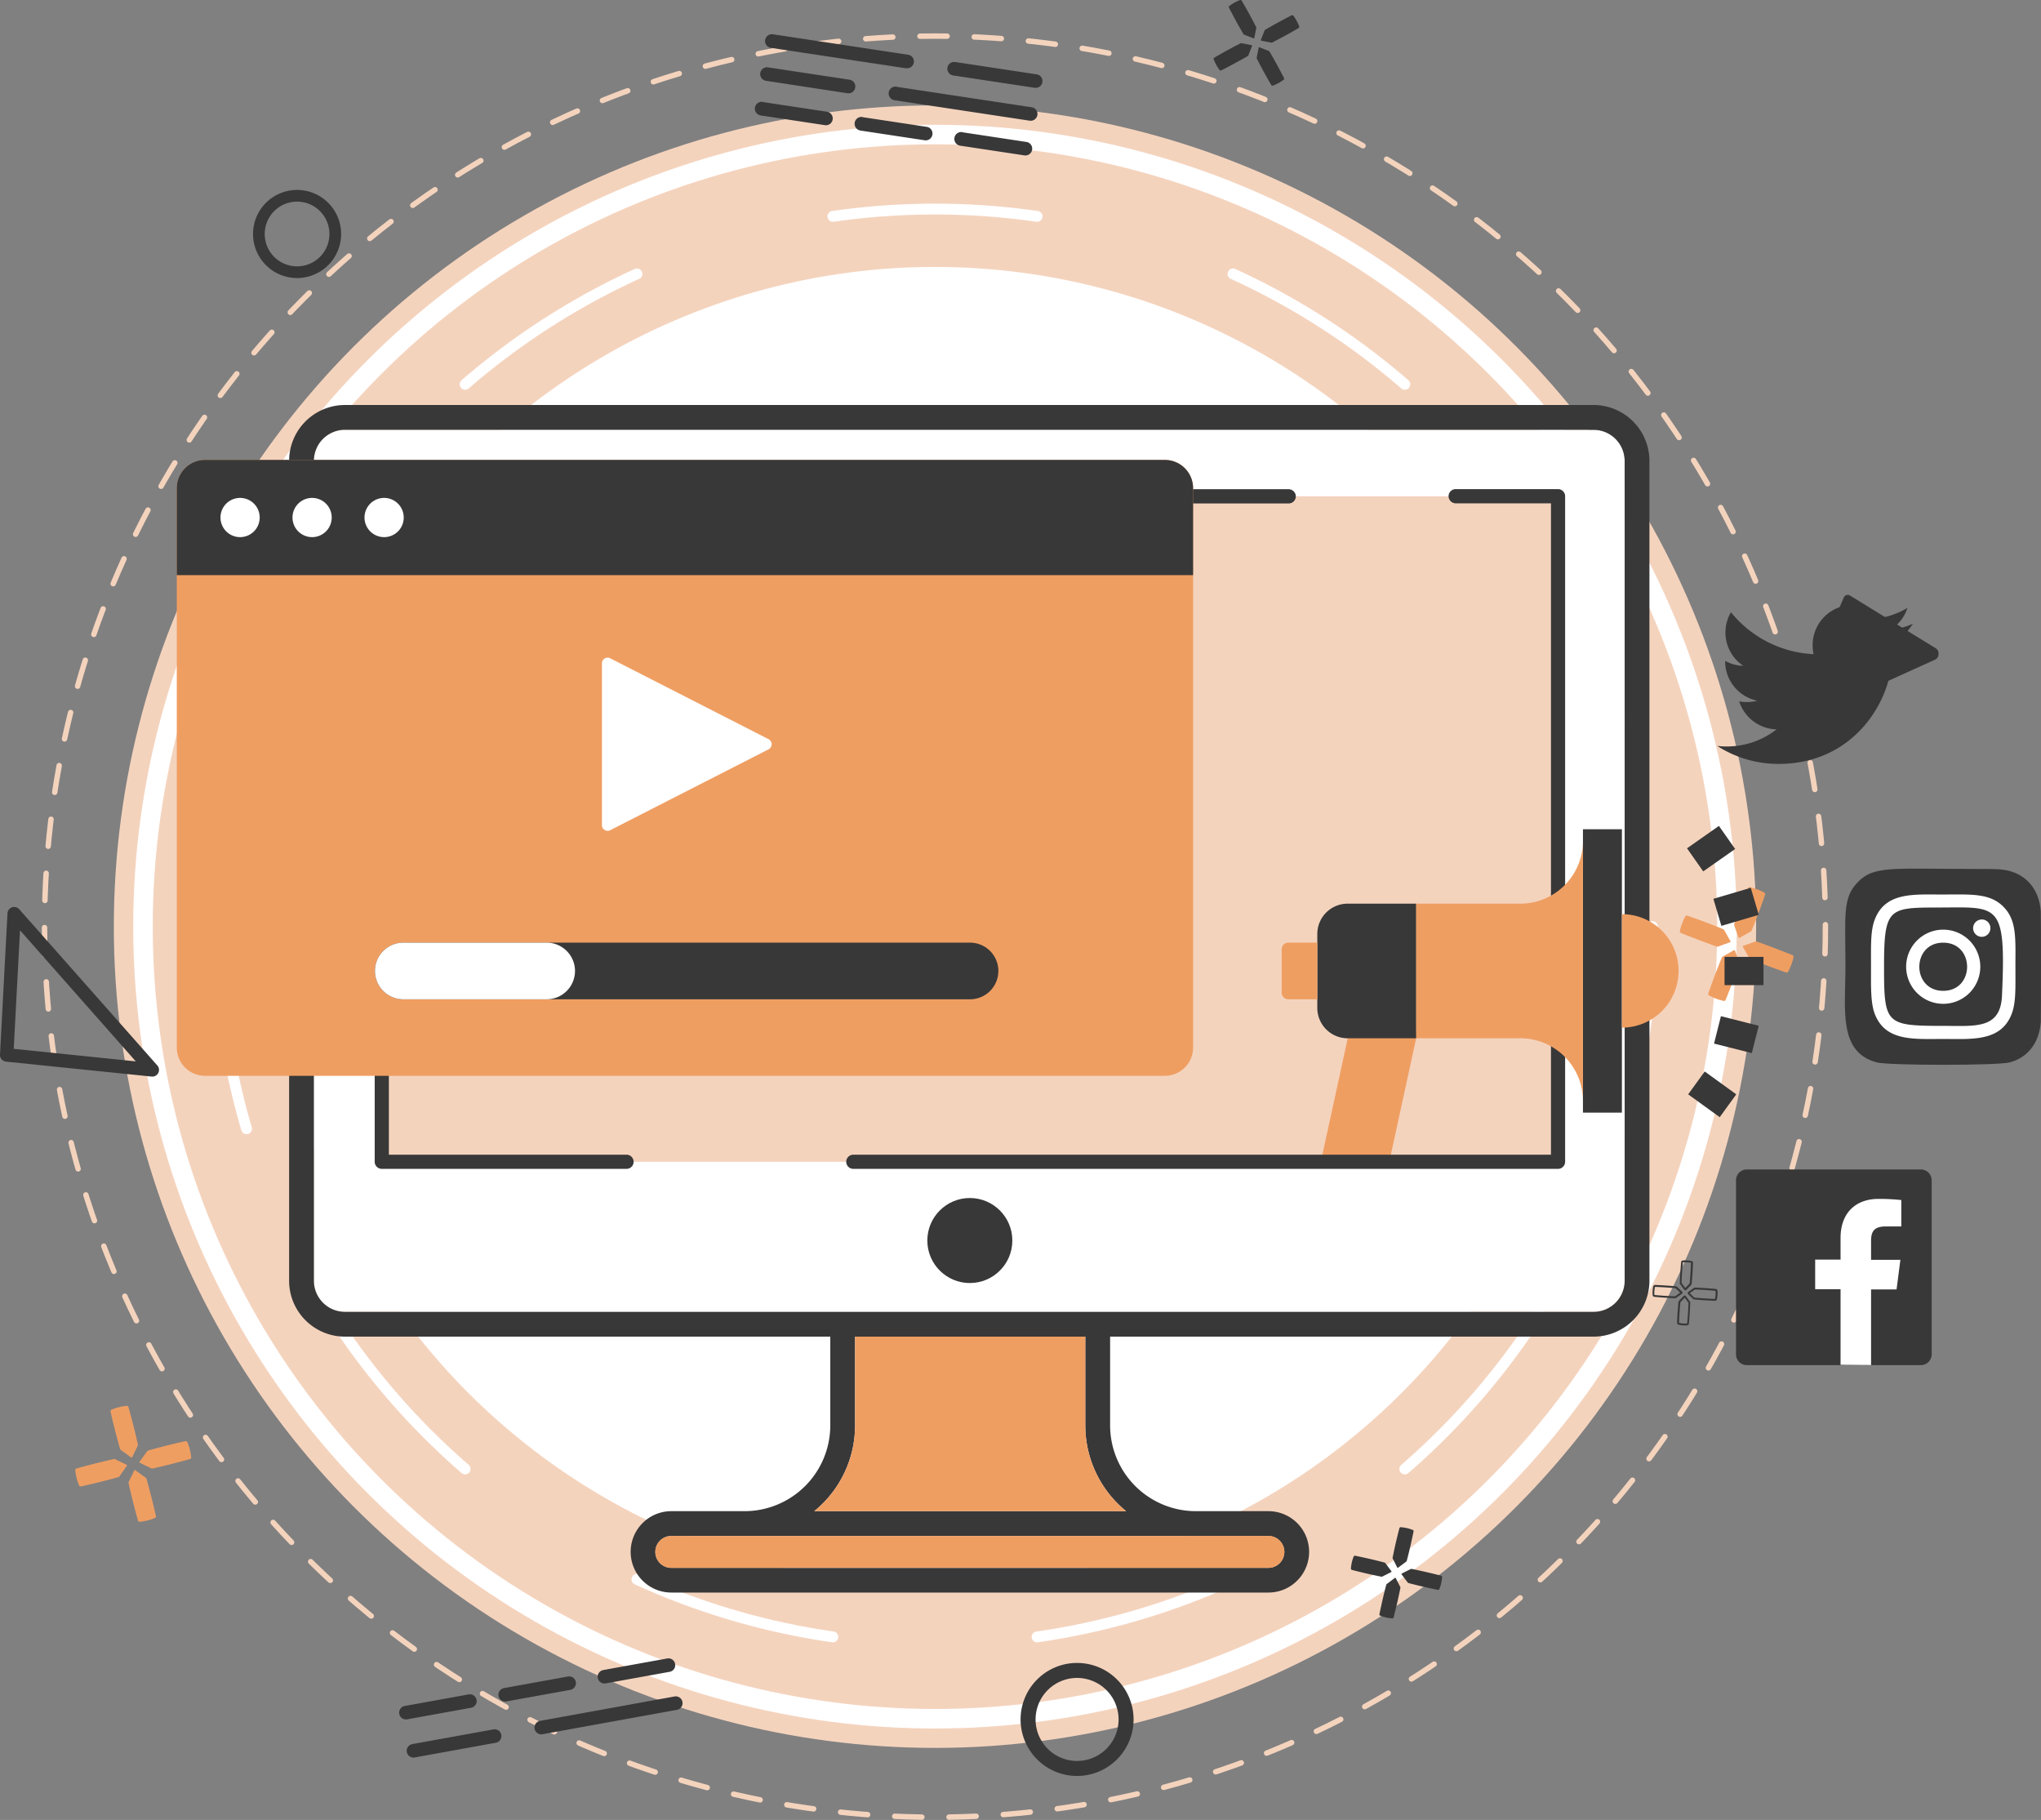
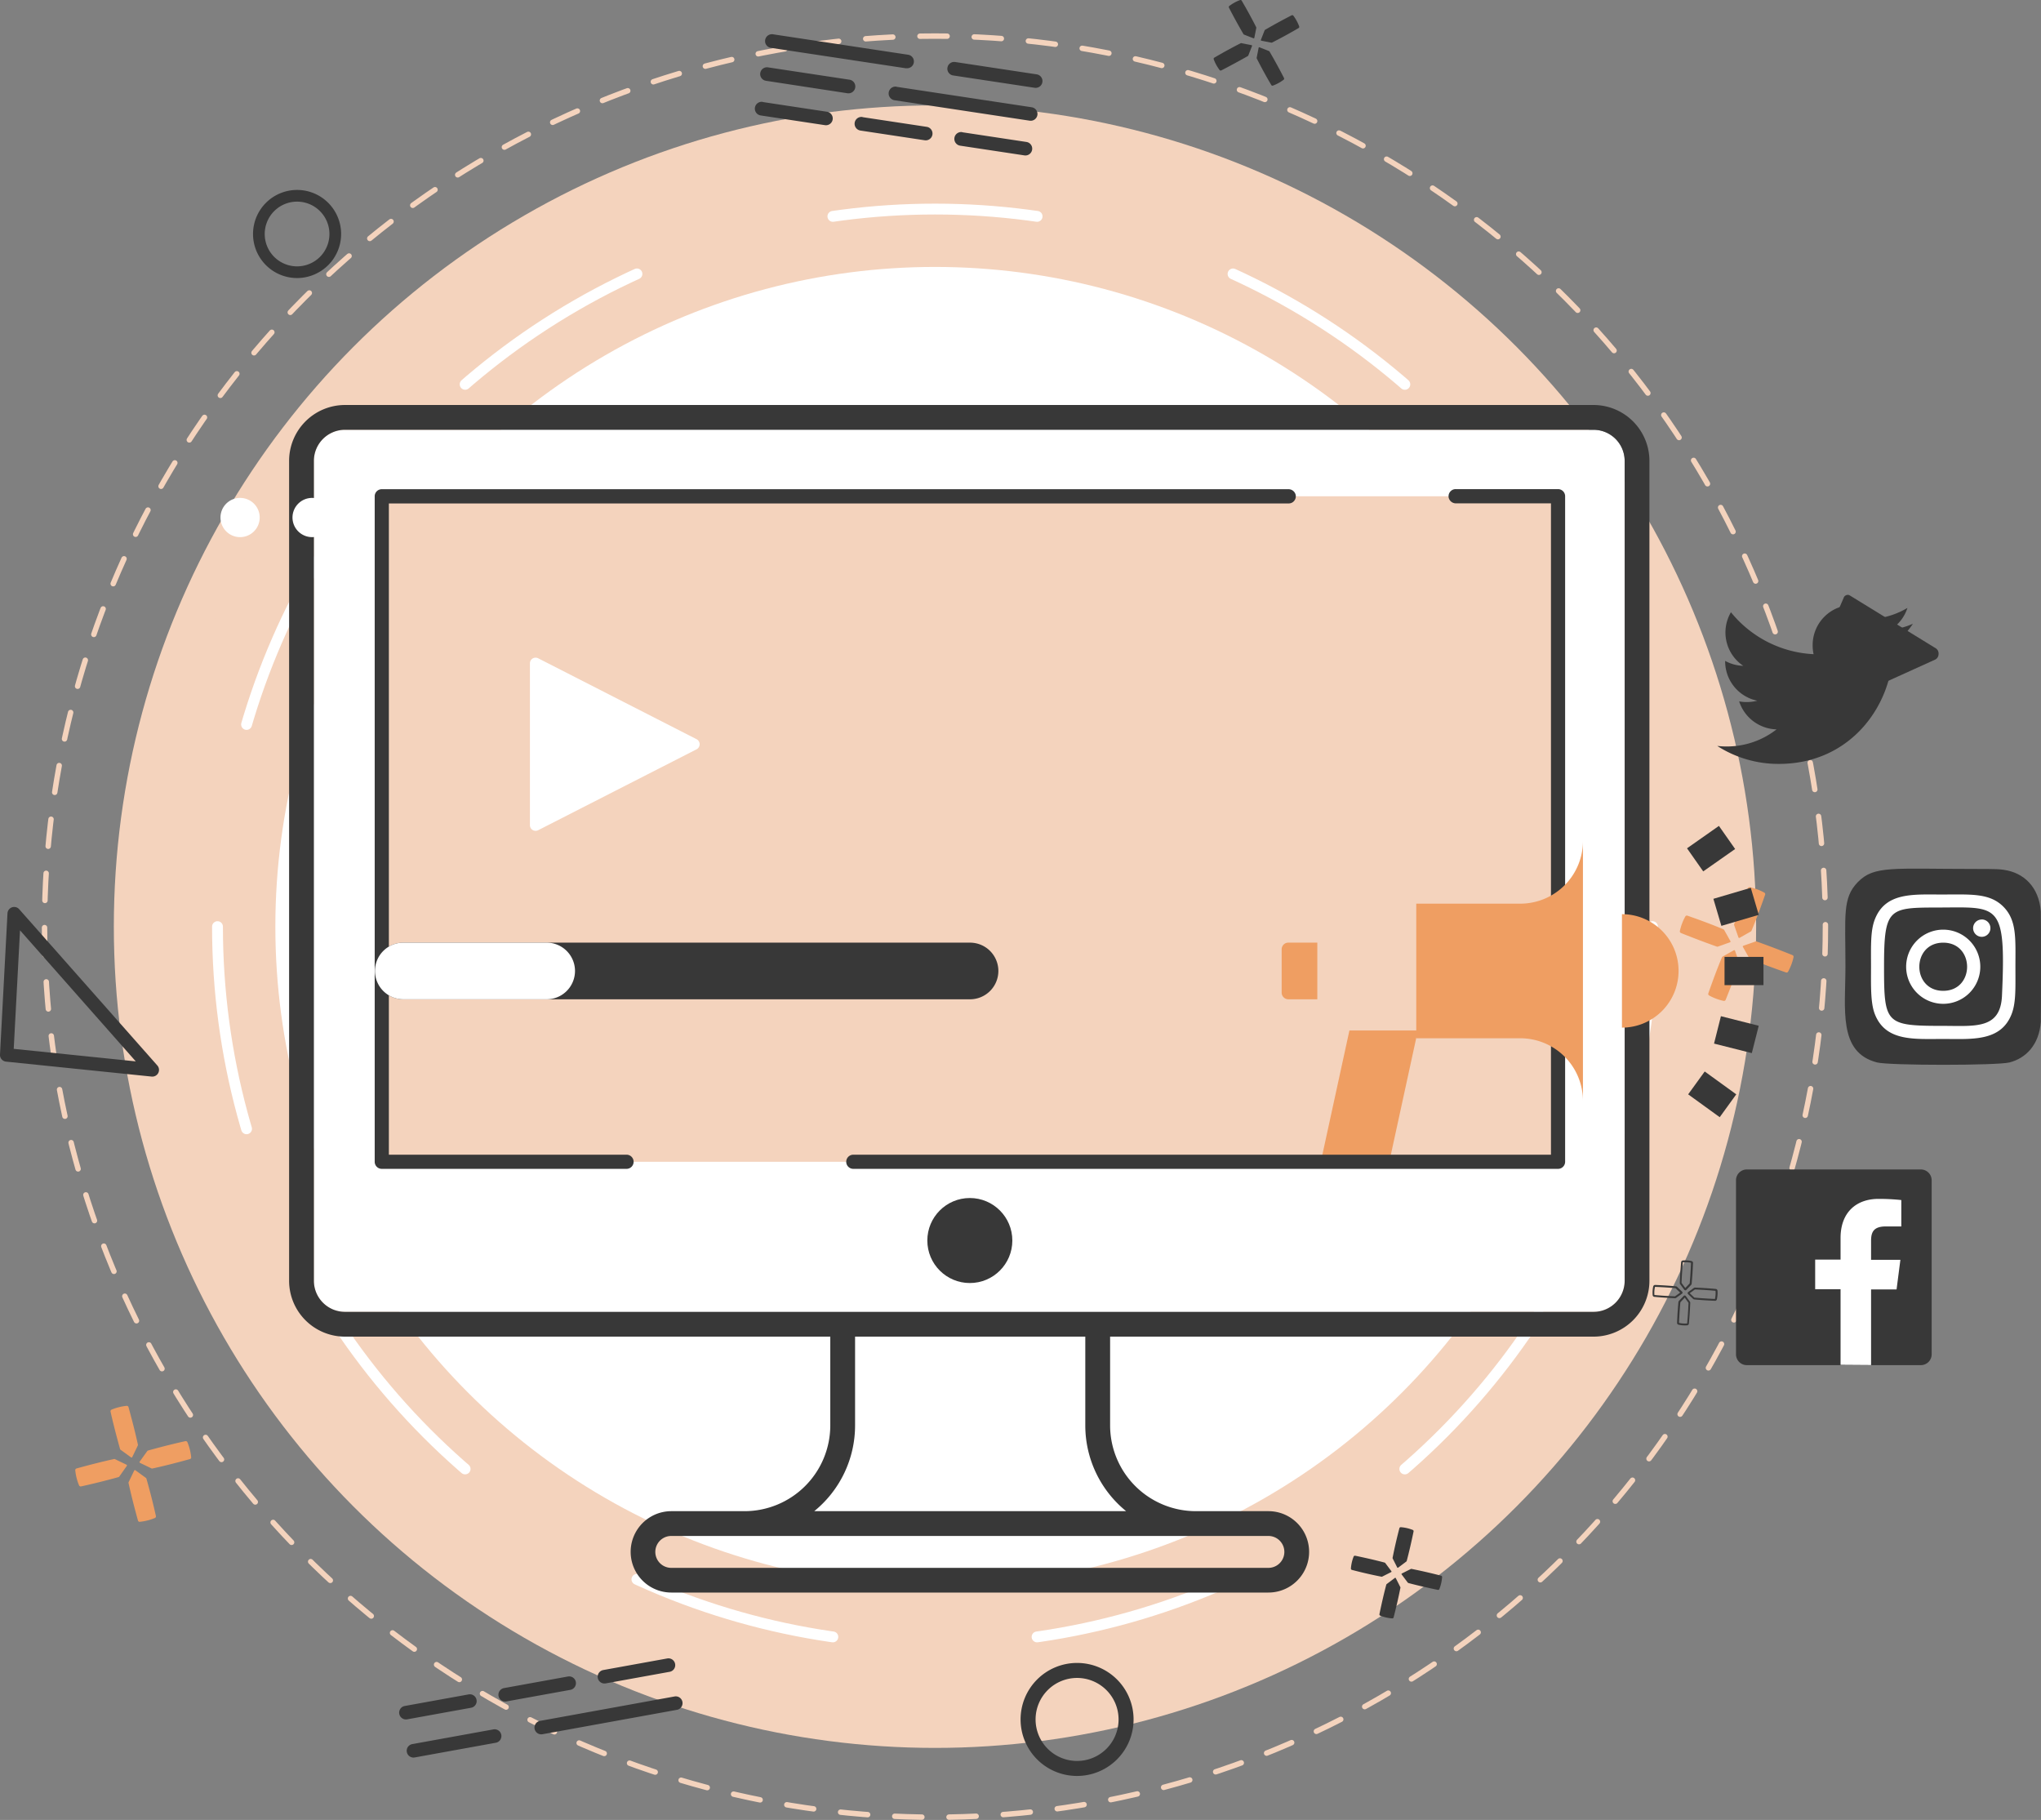
<svg xmlns="http://www.w3.org/2000/svg" id="Layer_1" data-name="Layer 1" viewBox="0 0 752.5 670.9">
  <rect x="0" y="0" width="752.5" height="670.9" fill="#808080" stroke="none" />
  <defs>
    <style>.cls-1{fill:#f4d3bd}.cls-2{fill:#fff}.cls-5{fill:#ef9e62}.cls-6{fill:#383838}</style>
  </defs>
  <circle class="cls-1" cx="344.72" cy="341.6" r="302.75" />
-   <circle class="cls-2" cx="344.72" cy="341.6" r="295.6" />
  <circle class="cls-1" cx="344.72" cy="341.6" r="288.4" />
  <circle class="cls-2" cx="344.72" cy="341.6" r="243.2" />
  <circle cx="344.72" cy="341.6" r="264.53" style="fill:none;stroke-linecap:round;stroke-miterlimit:10;stroke:#fff;stroke-width:4px;stroke-dasharray:75.55 75.55" />
  <circle cx="344.72" cy="341.6" r="328.3" style="fill:none;stroke-linecap:round;stroke-miterlimit:10;stroke:#f4d3bd;stroke-width:2px;stroke-dasharray:10.01 10.01" />
  <path class="cls-5" d="M57.48 558.84a.66.66 0 0 1-.38.76 19.4 19.4 0 0 1-5.55 1.4.64.64 0 0 1-.69-.49c-1.33-4.82-2.51-9.42-3.44-13.69a.64.64 0 0 1 0-.43l2.06-4.28a.29.29 0 0 1 .44-.11l3.84 2.79a.6.6 0 0 1 .24.36q1.92 6.72 3.48 13.69m-16.72-38.43a.66.66 0 0 1 .38-.76 19.4 19.4 0 0 1 5.55-1.4.64.64 0 0 1 .69.49c1.33 4.82 2.51 9.42 3.44 13.69a.64.64 0 0 1 0 .43l-2.06 4.28a.29.29 0 0 1-.44.11l-3.84-2.79a.6.6 0 0 1-.24-.36c-1.24-4.49-2.44-9.05-3.48-13.69m-10.85 27.54a.66.66 0 0 1-.76-.38 19.4 19.4 0 0 1-1.4-5.55.64.64 0 0 1 .49-.69c4.82-1.33 9.42-2.51 13.69-3.44a.64.64 0 0 1 .43 0l4.28 2.06a.29.29 0 0 1 .11.44L44 544.3a.6.6 0 0 1-.36.24q-6.78 1.88-13.73 3.41m38.42-16.68a.66.66 0 0 1 .76.38 19.4 19.4 0 0 1 1.4 5.55.64.64 0 0 1-.49.69c-4.82 1.33-9.42 2.51-13.69 3.44a.64.64 0 0 1-.43 0l-4.28-2.06a.29.29 0 0 1-.11-.44l2.79-3.88a.6.6 0 0 1 .36-.24c4.49-1.25 9.05-2.41 13.69-3.44m567.91-162.7a.65.65 0 0 1-.75.4 19.3 19.3 0 0 1-5.35-2 .64.64 0 0 1-.29-.79c1.65-4.72 3.3-9.18 5-13.21a.64.64 0 0 1 .28-.33l4.13-2.34a.29.29 0 0 1 .42.16l1.57 4.48a.64.64 0 0 1 0 .43q-2.34 6.58-5.01 13.2m8.15-41.11a.65.65 0 0 1 .75-.4 19.3 19.3 0 0 1 5.35 2 .64.64 0 0 1 .29.79c-1.65 4.72-3.3 9.18-5 13.21a.64.64 0 0 1-.28.33l-4.13 2.34a.29.29 0 0 1-.42-.16l-1.57-4.48a.64.64 0 0 1 0-.43c1.62-4.39 3.21-8.79 5.01-13.2m-24.63 16.49a.65.65 0 0 1-.4-.75 19.3 19.3 0 0 1 2-5.35.64.64 0 0 1 .79-.29c4.72 1.65 9.18 3.3 13.21 5a.64.64 0 0 1 .33.28l2.31 4.11a.29.29 0 0 1-.16.42l-4.44 1.58a.64.64 0 0 1-.43 0q-6.6-2.34-13.21-5m41.1 8.14a.65.65 0 0 1 .4.75 19.3 19.3 0 0 1-2 5.35.64.64 0 0 1-.79.29c-4.72-1.65-9.18-3.3-13.21-5a.64.64 0 0 1-.33-.28l-2.34-4.13a.29.29 0 0 1 .16-.42l4.48-1.57a.64.64 0 0 1 .43 0q6.59 2.34 13.2 5.01" />
  <path class="cls-6" d="M513.82 596.22a.51.51 0 0 1-.54.39 15 15 0 0 1-4.38-1 .51.51 0 0 1-.31-.59c.8-3.85 1.63-7.48 2.51-10.8a.53.53 0 0 1 .18-.28l3-2.25a.22.22 0 0 1 .34.08l1.68 3.33a.5.5 0 0 1 0 .34q-1.07 5.36-2.48 10.78m2.12-32.84a.51.51 0 0 1 .54-.39 15 15 0 0 1 4.38 1 .51.51 0 0 1 .31.59c-.8 3.85-1.63 7.48-2.51 10.8a.53.53 0 0 1-.18.28l-3 2.25a.22.22 0 0 1-.34-.08l-1.68-3.33a.5.5 0 0 1 0-.34q1.06-5.35 2.48-10.78m-17.48 15.36a.51.51 0 0 1-.39-.54 15 15 0 0 1 1-4.38.51.51 0 0 1 .59-.31c3.85.8 7.48 1.63 10.8 2.51a.53.53 0 0 1 .28.18l2.25 3a.22.22 0 0 1-.08.34l-3.33 1.68a.5.5 0 0 1-.34 0q-5.36-1.06-10.78-2.48m32.84 2.12a.51.51 0 0 1 .39.54 15 15 0 0 1-1 4.38.51.51 0 0 1-.59.31c-3.85-.8-7.48-1.63-10.8-2.51a.53.53 0 0 1-.28-.18l-2.25-3a.22.22 0 0 1 .08-.34l3.33-1.68a.5.5 0 0 1 .34 0q5.35 1.08 10.78 2.48M473.4 28.75a.51.51 0 0 1-.14.65 15.6 15.6 0 0 1-3.94 2.16.5.5 0 0 1-.62-.23c-2-3.4-3.77-6.67-5.32-9.73a.48.48 0 0 1-.05-.33l.72-3.66a.23.23 0 0 1 .31-.17l3.47 1.36a.45.45 0 0 1 .25.22q2.76 4.74 5.32 9.73M453.11 2.84a.51.51 0 0 1 .14-.65 15.6 15.6 0 0 1 3.94-2.16.5.5 0 0 1 .62.23c2 3.4 3.77 6.67 5.32 9.73a.48.48 0 0 1 .05.33l-.72 3.63a.23.23 0 0 1-.31.17l-3.47-1.36a.45.45 0 0 1-.25-.22q-2.76-4.73-5.32-9.7m-2.81 23.11a.51.51 0 0 1-.65-.14 15.6 15.6 0 0 1-2.16-3.94.5.5 0 0 1 .23-.62c3.4-2 6.67-3.77 9.73-5.32a.48.48 0 0 1 .33 0l3.66.72a.23.23 0 0 1 .17.31l-1.36 3.47a.45.45 0 0 1-.22.25q-4.75 2.7-9.73 5.27m25.91-20.3a.51.51 0 0 1 .65.14A15.6 15.6 0 0 1 479 9.73a.5.5 0 0 1-.23.62c-3.4 2-6.67 3.77-9.73 5.32a.48.48 0 0 1-.33.05l-3.66-.72a.23.23 0 0 1-.17-.31l1.36-3.47a.45.45 0 0 1 .22-.25c3.19-1.84 6.42-3.62 9.75-5.32M621.16 488.6a10.4 10.4 0 0 1-2.29-.25.7.7 0 0 1-.55-.72c.12-2.92.29-5.42.5-7.63a.75.75 0 0 1 .18-.42l1.77-1.86a.48.48 0 0 1 .4-.15.51.51 0 0 1 .37.21l1.51 2.07a.72.72 0 0 1 .13.45c-.1 2.58-.27 5.15-.5 7.63a.69.69 0 0 1-.64.64c-.28.02-.58.03-.88.03m0-10.24-1.62 1.7c-.21 2.21-.37 4.7-.5 7.61a9.7 9.7 0 0 0 3 .21c.23-2.47.4-5 .5-7.6Zm.17-2.7a.51.51 0 0 1-.37-.21l-1.51-2.07a.72.72 0 0 1-.13-.45c.1-2.58.27-5.15.5-7.63a.69.69 0 0 1 .64-.64 10.7 10.7 0 0 1 3.19.21.7.7 0 0 1 .55.72 142 142 0 0 1-.5 7.63.75.75 0 0 1-.18.42l-1.77 1.86a.52.52 0 0 1-.42.16m-.03-10.34h-.83c-.23 2.47-.4 5-.5 7.6l1.38 1.9 1.62-1.7c.21-2.21.37-4.7.5-7.61a10.5 10.5 0 0 0-2.17-.19m-3.71 13.25c-2.59-.1-5.16-.27-7.63-.5a.69.69 0 0 1-.64-.64 10.7 10.7 0 0 1 .21-3.19.71.71 0 0 1 .73-.55c2.93.12 5.43.29 7.63.5a.7.7 0 0 1 .42.19l1.86 1.77a.54.54 0 0 1 .16.4.46.46 0 0 1-.21.37l-2.12 1.51a.66.66 0 0 1-.41.14m-7.41-4.18a9.7 9.7 0 0 0-.21 3c2.46.23 5 .39 7.6.5l1.9-1.38-1.7-1.62c-2.18-.22-4.67-.38-7.59-.5m22.12 5.14a142 142 0 0 1-7.63-.5.7.7 0 0 1-.42-.19l-1.86-1.77a.5.5 0 0 1-.16-.4.49.49 0 0 1 .21-.37l2.07-1.51a.72.72 0 0 1 .45-.13c2.59.1 5.16.27 7.63.5a.69.69 0 0 1 .64.64 10.7 10.7 0 0 1-.23 3.15.68.68 0 0 1-.7.58m-9.32-2.8 1.7 1.62c2.21.21 4.7.37 7.61.5a9.7 9.7 0 0 0 .21-3c-2.46-.23-5-.39-7.6-.5ZM334.07 25.18l-49.83-7.54a2.528 2.528 0 1 1 .75-5l49.83 7.54a2.503 2.503 0 0 1-.75 4.95Zm47.4 7.18-30.06-4.55a2.503 2.503 0 1 1 .75-4.95l30.06 4.55a2.503 2.503 0 1 1-.75 4.95M330.55 32l49.83 7.54a2.503 2.503 0 0 1-.75 4.95l-49.83-7.54a2.528 2.528 0 1 1 .75-5Zm24.21 16.75 23.68 3.58a2.503 2.503 0 0 1-.75 4.95L354 53.7a2.528 2.528 0 0 1 .75-5ZM318 43.18l23.68 3.58a2.503 2.503 0 1 1-.75 4.95l-23.68-3.58a2.528 2.528 0 1 1 .75-5Zm-36.78-5.57 23.68 3.58a2.503 2.503 0 0 1-.75 4.95l-23.68-3.58a2.528 2.528 0 1 1 .75-5Zm1.93-12.78 30.06 4.55a2.528 2.528 0 0 1-.75 5l-30.06-4.6a2.503 2.503 0 0 1 .75-4.95m-84.04 609.56 49.59-9a2.5 2.5 0 0 1 .9 4.92l-49.59 9a2.5 2.5 0 1 1-.9-4.92M152 642.95l29.91-5.42a2.5 2.5 0 0 1 .9 4.92l-29.91 5.42a2.5 2.5 0 1 1-.9-4.92m21.69-13.4-23.57 4.27a2.5 2.5 0 1 1-.9-4.92l23.57-4.27a2.5 2.5 0 0 1 .9 4.92m36.6-6.6-23.57 4.27a2.5 2.5 0 1 1-.9-4.92l23.57-4.27a2.5 2.5 0 1 1 .9 4.92m36.59-6.65-23.57 4.27a2.5 2.5 0 1 1-.9-4.92l23.59-4.27a2.5 2.5 0 0 1 .9 4.92ZM0 389.15a2.5 2.5 0 0 1 0-.39l2.76-52.08a2.47 2.47 0 0 1 4.32-1.5L58 392.77a2.47 2.47 0 0 1-2.1 4.1l-53.68-5.51A2.5 2.5 0 0 1 0 389.15m7.38-46.2-2.32 43.7 45 4.62Zm707.35-101.83a2.27 2.27 0 0 1-1.17 2l-50.07 22.69a1.43 1.43 0 0 1-1.83-.64 2.71 2.71 0 0 1-.16-2.45l18.22-42.28a1.61 1.61 0 0 1 2-1.08l.25.12 31.86 19.59a2.3 2.3 0 0 1 .9 2.05M397.11 654.69a20.83 20.83 0 1 1 20.83-20.83 20.85 20.85 0 0 1-20.83 20.83m0-36.13a15.3 15.3 0 1 0 15.3 15.3 15.31 15.31 0 0 0-15.3-15.3M109.53 102.5a16.24 16.24 0 1 1 16.24-16.24 16.26 16.26 0 0 1-16.24 16.24m0-28.17a11.93 11.93 0 1 0 11.93 11.93 11.94 11.94 0 0 0-11.93-11.93" />
  <path class="cls-2" d="M599 169.89v302.27a11.47 11.47 0 0 1-11.45 11.44H127.18a11.45 11.45 0 0 1-11.45-11.44V169.89a11.46 11.46 0 0 1 11.45-11.45h460.36A11.48 11.48 0 0 1 599 169.89" />
  <path class="cls-1" d="M140.52 182.95H574.2v245.33H140.52z" />
  <path class="cls-5" d="M512.23 428.28h-25.25l10.54-48.4h25.24z" />
  <path class="cls-6" d="M143.37 425.67H231a2.61 2.61 0 0 1 2.61 2.61 2.61 2.61 0 0 1-2.61 2.61h-90.24a2.61 2.61 0 0 1-2.61-2.61V182.95a2.61 2.61 0 0 1 2.61-2.61H475a2.72 2.72 0 0 1 2.68 2 2.61 2.61 0 0 1-.69 2.48 2.56 2.56 0 0 1-1.84.77H143.37Zm433.68-242.72v245.33a2.62 2.62 0 0 1-2.61 2.61H314.61a2.61 2.61 0 0 1-2.61-2.61 2.61 2.61 0 0 1 2.61-2.61h257.22V185.56h-35a2.72 2.72 0 0 1-2.68-2 2.59 2.59 0 0 1 .69-2.48 2.56 2.56 0 0 1 1.84-.77h37.77a2.62 2.62 0 0 1 2.6 2.64" />
  <path class="cls-6" d="M587.53 149.3H127.18a20.62 20.62 0 0 0-20.59 20.59v302.27a20.6 20.6 0 0 0 20.59 20.58h178.94v32.74a31.64 31.64 0 0 1-31.6 31.6h-27a15 15 0 0 0 0 30h220.14a15 15 0 1 0 0-30h-26.77a31.64 31.64 0 0 1-31.6-31.6v-32.74h178.25a20.61 20.61 0 0 0 20.59-20.58V169.89a20.63 20.63 0 0 0-20.6-20.59M467.65 566.22a5.88 5.88 0 0 1 0 11.76H247.49a5.88 5.88 0 1 1 0-11.76Zm-52.45-9.14h-115a40.7 40.7 0 0 0 15.06-31.6v-32.74h84.88v32.74a40.7 40.7 0 0 0 15.06 31.6M599 472.16a11.47 11.47 0 0 1-11.45 11.44H127.18a11.45 11.45 0 0 1-11.45-11.44V169.89a11.46 11.46 0 0 1 11.45-11.45h460.36A11.47 11.47 0 0 1 599 169.89Z" />
-   <path class="cls-5" d="M473.53 572.1a5.89 5.89 0 0 1-5.88 5.88H247.49a5.88 5.88 0 1 1 0-11.76h220.17a5.89 5.89 0 0 1 5.87 5.88m-58.33-15.02h-115a40.7 40.7 0 0 0 15.06-31.6v-32.74h84.88v32.74a40.7 40.7 0 0 0 15.06 31.6m14.28-160.49H75.58a10.4 10.4 0 0 1-10.4-10.4V179.95a10.4 10.4 0 0 1 10.4-10.4h353.9a10.4 10.4 0 0 1 10.4 10.4V386.2a10.39 10.39 0 0 1-10.4 10.39" />
-   <path class="cls-6" d="M439.88 212.03H65.18v-32.08a10.4 10.4 0 0 1 10.4-10.4h353.9a10.4 10.4 0 0 1 10.4 10.4Z" />
-   <path class="cls-2" d="M88.52 198.01a7.23 7.23 0 0 1-7.23-7.23 7.23 7.23 0 0 1 7.23-7.23 7.23 7.23 0 0 1 7.23 7.23 7.23 7.23 0 0 1-7.23 7.23m26.55 0a7.23 7.23 0 0 1-7.23-7.23 7.23 7.23 0 0 1 7.23-7.23 7.23 7.23 0 0 1 7.23 7.23 7.23 7.23 0 0 1-7.23 7.23m26.55 0a7.23 7.23 0 0 1-7.23-7.23 7.23 7.23 0 0 1 7.23-7.23 7.23 7.23 0 0 1 7.23 7.23 7.22 7.22 0 0 1-7.23 7.23m141.75 78.22-58.44 29.84a2.09 2.09 0 0 1-3-1.87v-59.68a2.09 2.09 0 0 1 3-1.87l58.44 29.85a2.1 2.1 0 0 1 0 3.73" />
+   <path class="cls-2" d="M88.52 198.01a7.23 7.23 0 0 1-7.23-7.23 7.23 7.23 0 0 1 7.23-7.23 7.23 7.23 0 0 1 7.23 7.23 7.23 7.23 0 0 1-7.23 7.23m26.55 0a7.23 7.23 0 0 1-7.23-7.23 7.23 7.23 0 0 1 7.23-7.23 7.23 7.23 0 0 1 7.23 7.23 7.23 7.23 0 0 1-7.23 7.23a7.23 7.23 0 0 1-7.23-7.23 7.23 7.23 0 0 1 7.23-7.23 7.23 7.23 0 0 1 7.23 7.23 7.22 7.22 0 0 1-7.23 7.23m141.75 78.22-58.44 29.84a2.09 2.09 0 0 1-3-1.87v-59.68a2.09 2.09 0 0 1 3-1.87l58.44 29.85a2.1 2.1 0 0 1 0 3.73" />
  <path class="cls-6" d="M357.64 368.38H148.7a10.45 10.45 0 0 1-10.45-10.43 10.45 10.45 0 0 1 10.45-10.45h208.94a10.45 10.45 0 0 1 10.45 10.45 10.45 10.45 0 0 1-10.45 10.43" />
  <path class="cls-2" d="M201.52 368.38H148.7a10.45 10.45 0 0 1-10.45-10.43 10.45 10.45 0 0 1 10.45-10.45h52.82A10.45 10.45 0 0 1 212 357.95a10.45 10.45 0 0 1-10.48 10.43" />
-   <path class="cls-6" d="M522.15 333.13v49.62h-25.29a11.18 11.18 0 0 1-11.18-11.19v-27.24a11.18 11.18 0 0 1 11.18-11.19Zm61.47-27.44h14.36v104.47h-14.36z" />
  <path class="cls-5" d="M583.62 310.01v95.85a23.1 23.1 0 0 0-23.11-23.11h-38.35v-49.62h38.35a23.12 23.12 0 0 0 23.11-23.12m-97.94 37.44v20.93H475a2.46 2.46 0 0 1-2.46-2.46v-15.97a2.46 2.46 0 0 1 2.46-2.46h10.64Zm133.19 10.5A20.89 20.89 0 0 1 598 378.83V337a20.88 20.88 0 0 1 20.87 20.95" />
  <path class="cls-6" d="m648.44 337.25-13.78 4.06-2.95-9.97 13.79-4.06zm-12.62 15.5h14.36v10.41h-14.36zm12.61 25.39-2.55 10.08-13.93-3.51 2.54-10.1zm-26.016 25.28 6.1-8.424 11.631 8.422-6.1 8.424zm17.316-90.44-11.77 8.25-5.97-8.51 11.76-8.26z" />
  <circle class="cls-6" cx="357.57" cy="457.31" r="15.67" />
  <path class="cls-6" d="M708.19 431.11h-64.14a4 4 0 0 0-4 4v64.14a4 4 0 0 0 4 4h64.14a4 4 0 0 0 4-4v-64.16a4 4 0 0 0-4-3.98" />
  <path class="cls-2" d="M689.85 503.21v-27.88h9.4l1.41-10.91h-10.81v-7c0-3.15.88-5.3 5.4-5.3H701v-9.73a78 78 0 0 0-8.4-.43c-8.31 0-14 5.07-14 14.38v8h-9.36v10.91h9.36v27.88Z" />
  <path class="cls-6" d="M684.91 325.23c-5.67 5.89-4.51 12.14-4.51 31.13 0 15.77-2.75 31.58 11.65 35.3 4.5 1.16 44.34 1.16 48.84 0 6-1.55 10.88-6.41 11.54-14.89.09-1.18.09-39.61 0-40.82-.71-9-6.27-14.24-13.6-15.29-1.68-.24-2-.32-10.63-.33-30.56 0-37.26-1.34-43.29 4.91Z" />
  <path class="cls-2" d="M716.45 329.76c-10.91 0-21.27-1-25.22 9.18-1.63 4.19-1.4 9.64-1.4 17.44 0 6.84-.22 13.28 1.4 17.44 3.95 10.16 14.39 9.19 25.22 9.19 10.45 0 21.22 1.09 25.22-9.19 1.64-4.24 1.4-9.6 1.4-17.44 0-10.4.57-17.11-4.47-22.16s-12-4.47-22.15-4.47Zm-2.39 4.79c22.75 0 25.65-2.57 24.05 32.57-.57 12.43-10 11.06-21.66 11.06-21.21 0-21.82-.61-21.82-21.83 0-21.45 1.68-21.78 19.43-21.8m16.6 4.42a3.19 3.19 0 1 0 3.19 3.19 3.19 3.19 0 0 0-3.19-3.21Zm-14.21 3.74a13.67 13.67 0 1 0 13.67 13.67 13.67 13.67 0 0 0-13.67-13.67m0 4.8c11.73 0 11.75 17.75 0 17.75s-11.75-17.75 0-17.75" />
  <path class="cls-6" d="M705.27 229.95a30.4 30.4 0 0 1-8.52 2.33 14.7 14.7 0 0 0 6.5-8.17 29.6 29.6 0 0 1-9.37 3.58 14.78 14.78 0 0 0-25.57 10.1 15.4 15.4 0 0 0 .34 3.37 41.86 41.86 0 0 1-30.47-15.46 14.78 14.78 0 0 0 4.55 19.75 14.65 14.65 0 0 1-6.68-1.82v.16a14.84 14.84 0 0 0 11.84 14.52 14.7 14.7 0 0 1-3.88.49 13 13 0 0 1-2.8-.25A14.93 14.93 0 0 0 655 268.88a29.72 29.72 0 0 1-18.33 6.3 28 28 0 0 1-3.54-.2 41.65 41.65 0 0 0 22.68 6.63c27.2 0 42.07-22.53 42.07-42.06v-1.91a28.8 28.8 0 0 0 7.39-7.69" />
</svg>